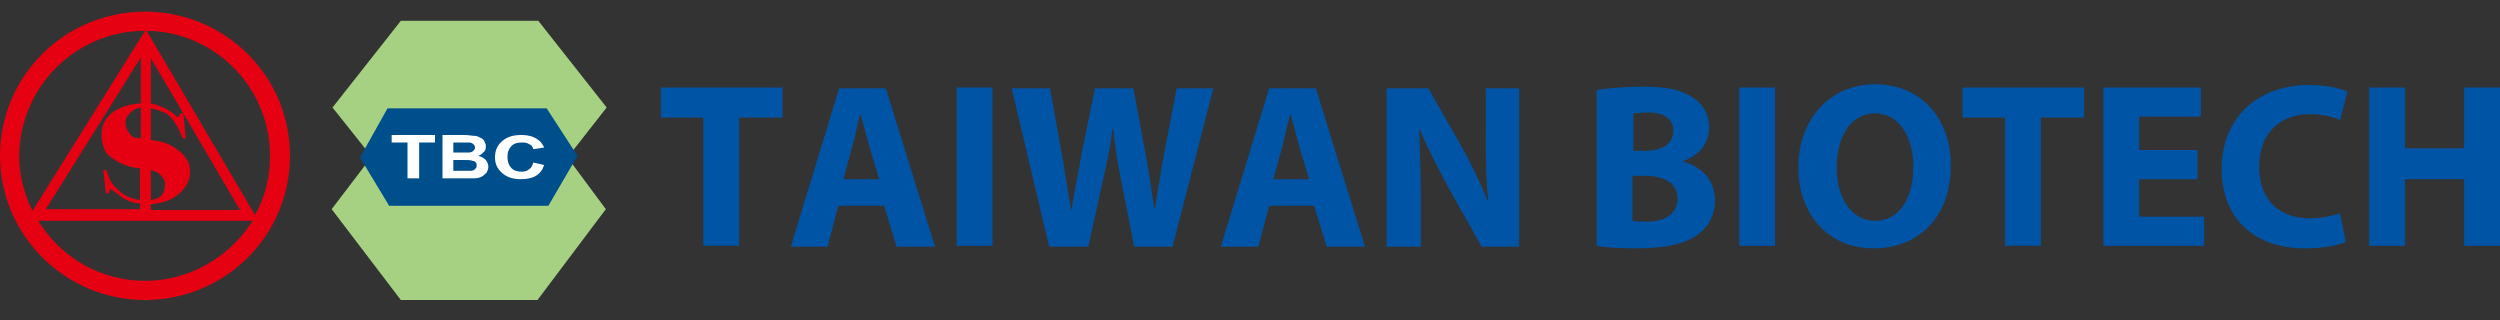
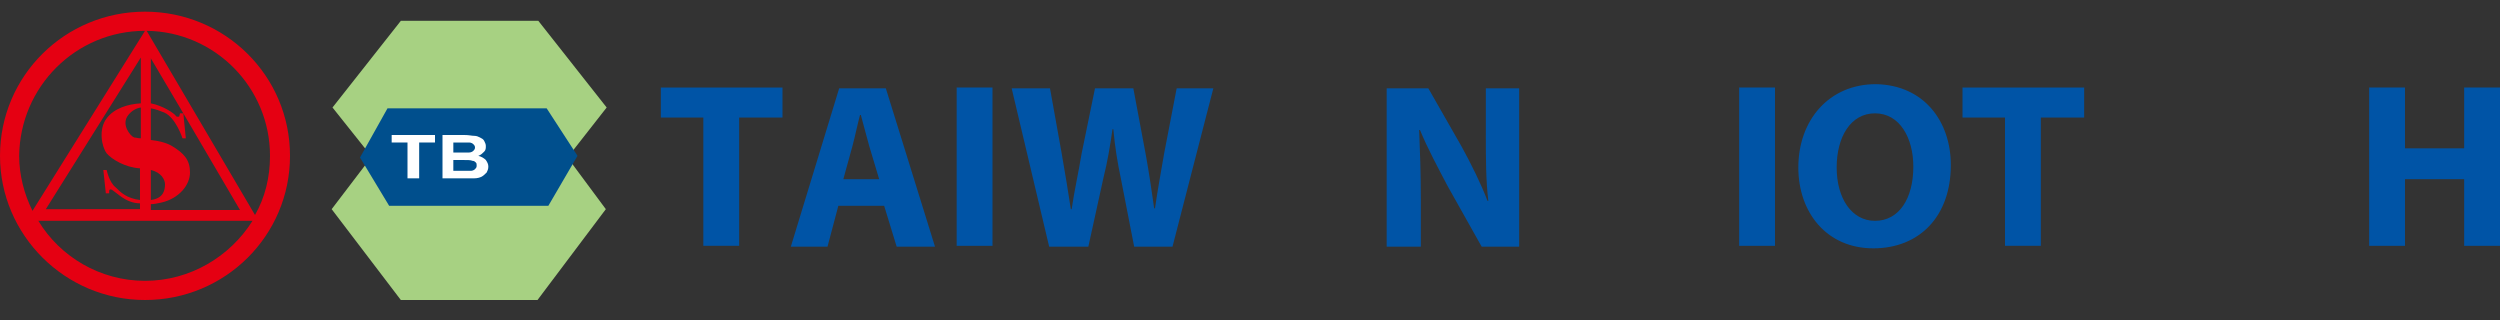
<svg xmlns="http://www.w3.org/2000/svg" version="1.1" id="圖層_1" x="0px" y="0px" viewBox="0 0 300 38.4" style="enable-background:new 0 0 300 38.4;" xml:space="preserve">
  <rect x="0" y="0" width="300" height="38.4" fill="#333333" stroke="none" />
  <style type="text/css">
	.st0{fill:#A7D182;}
	.st1{fill:#004F8D;}
	.st2{fill:#FFFFFF;}
	.st3{fill:#E50012;}
	.st4{fill:#0054A6;}
</style>
  <g>
    <g>
      <g>
        <polygon class="st0" points="72.8,12.9 64.6,2.5 48.1,2.5 39.9,12.9 44.6,18.8 39.8,25.1 48.1,36 64.5,36 72.7,25.1 68.1,18.9         " />
        <polygon class="st1" points="46.5,13 65.6,13 69.3,18.7 65.8,24.7 46.7,24.7 43.2,18.9    " />
        <path class="st2" d="M48.9,21.4v-4.3H47v-0.9h5.2v0.9h-1.9v4.3H48.9z" />
        <path class="st2" d="M55.2,17.1c0.6,0,1,0,1.1,0c0.2,0,0.4,0.1,0.5,0.2c0.1,0.1,0.2,0.2,0.2,0.4c0,0.2-0.1,0.3-0.2,0.4     c-0.1,0.1-0.3,0.2-0.5,0.2c-0.1,0-0.4,0-1,0h-0.9v-1.2H55.2z M53.1,21.4h2.2c0.9,0,1.4,0,1.6,0c0.4,0,0.7-0.1,0.9-0.2     c0.2-0.1,0.4-0.3,0.6-0.5c0.1-0.2,0.2-0.4,0.2-0.7c0-0.3-0.1-0.5-0.3-0.8c-0.2-0.2-0.5-0.4-0.9-0.5c0.3-0.1,0.5-0.3,0.7-0.5     c0.2-0.2,0.2-0.4,0.2-0.7c0-0.2-0.1-0.4-0.2-0.6c-0.1-0.2-0.3-0.3-0.5-0.4c-0.2-0.1-0.4-0.2-0.7-0.2c-0.3,0-0.6-0.1-1.2-0.1h-2.6     V21.4z M55.5,19.2c0.6,0,1,0,1.2,0.1c0.2,0,0.3,0.1,0.4,0.2c0.1,0.1,0.1,0.2,0.1,0.4c0,0.2-0.1,0.3-0.2,0.4     c-0.1,0.1-0.3,0.2-0.5,0.2c-0.1,0-0.4,0-0.9,0h-1.2v-1.3H55.5z" />
-         <path class="st2" d="M64,19.5l1.3,0.3c-0.2,0.6-0.5,1-1,1.3c-0.5,0.3-1.1,0.4-1.8,0.4c-0.9,0-1.6-0.2-2.2-0.7     c-0.6-0.5-0.9-1.1-0.9-1.9c0-0.9,0.3-1.5,0.9-2c0.6-0.5,1.3-0.7,2.3-0.7c0.8,0,1.5,0.2,2,0.6c0.3,0.2,0.5,0.5,0.7,0.9l-1.3,0.2     c-0.1-0.3-0.2-0.5-0.5-0.6c-0.3-0.2-0.6-0.2-0.9-0.2c-0.5,0-0.9,0.1-1.2,0.4c-0.3,0.3-0.5,0.7-0.5,1.3c0,0.7,0.2,1.1,0.5,1.4     c0.3,0.3,0.7,0.4,1.2,0.4c0.4,0,0.7-0.1,0.9-0.3C63.7,20.2,63.9,19.9,64,19.5z" />
      </g>
      <path class="st3" d="M17.4,1.4C7.8,1.4,0,9.1,0,18.7C0,28.2,7.8,36,17.4,36c9.6,0,17.4-7.7,17.4-17.3C34.8,9.1,27,1.4,17.4,1.4z     M32.4,18.7c0,2.6-0.6,5-1.8,7.1l-13-22.1C25.8,3.8,32.4,10.5,32.4,18.7z M18.1,20.4c1.3,0.3,1.7,1.2,1.7,1.7    c0,0.6-0.1,1.7-1.7,1.9V20.4z M16.9,16.6c-0.3,0-0.6-0.1-0.8-0.1c-0.5-0.2-1.6-1.6-0.7-2.7c0.4-0.5,0.9-0.8,1.5-0.9V16.6z     M16.9,12.4c-1.6,0.1-3.2,0.6-4.1,1.8c-1,1.3-0.6,3.4,0,4.2c0.6,0.7,2.2,1.7,4,1.8V24c-1.6-0.2-2.3-0.9-2.9-1.5    c-0.8-0.6-1.1-2.1-1.1-2.1l-0.4,0l0.3,2.8h0.4c0,0,0-0.2,0-0.3c0.1-0.5,0.7,0.2,1.3,0.6c0.8,0.6,1.6,0.9,2.4,0.9v0.7H5.5L16.9,6.9    V12.4z M18.1,24.5c0.4,0,0.8-0.1,1.3-0.2c2.1-0.5,3.4-2.1,3.4-3.6c0-1.5-0.7-2.3-2.2-3.2c-0.7-0.4-1.6-0.6-2.5-0.7V13    c0.6,0.1,1.1,0.3,1.6,0.5c1.4,0.6,2.2,3.1,2.2,3.1l0.4,0L22,13.6l6.8,11.6H18.1V24.5z M18.1,12.4V7l3.9,6.6l-0.4,0L21.5,14l-0.3,0    l-0.1-0.1C20.9,13.6,19.6,12.7,18.1,12.4z M17.4,3.7L3.9,25.3c-1-2-1.6-4.3-1.6-6.6C2.4,10.4,9.1,3.7,17.4,3.7z M17.4,33.7    c-5.4,0-10.2-2.9-12.8-7.2h25.7C27.6,30.8,22.8,33.7,17.4,33.7z" />
    </g>
    <g>
      <path class="st4" d="M84.4,14.1h-5.1v-3.6h14.6v3.6h-5.2v15.4h-4.3V14.1z" />
      <path class="st4" d="M100.6,24.7l-1.3,4.9h-4.4l5.8-19h5.6l5.9,19h-4.6l-1.5-4.9H100.6z M105.5,21.5l-1.2-4    c-0.3-1.1-0.7-2.6-1-3.7h-0.1c-0.3,1.1-0.6,2.6-0.9,3.7l-1.1,4H105.5z" />
      <path class="st4" d="M119.1,10.5v19h-4.3v-19H119.1z" />
      <path class="st4" d="M125.9,29.6l-4.5-19h4.6l1.4,7.8c0.4,2.3,0.8,4.7,1.1,6.7h0.1c0.3-2.1,0.8-4.3,1.2-6.7l1.6-7.8h4.6l1.5,8    c0.4,2.2,0.7,4.3,1,6.4h0.1c0.3-2.1,0.7-4.3,1.1-6.6l1.5-7.8h4.4l-4.9,19h-4.6l-1.6-8.2c-0.4-1.9-0.7-3.7-0.9-5.9h-0.1    c-0.3,2.1-0.6,3.9-1.1,5.9l-1.8,8.2H125.9z" />
-       <path class="st4" d="M152.3,24.7l-1.3,4.9h-4.5l5.8-19h5.6l5.9,19h-4.6l-1.5-4.9H152.3z M157.1,21.5l-1.2-4    c-0.3-1.1-0.7-2.6-1-3.7h-0.1c-0.3,1.1-0.6,2.6-0.9,3.7l-1.1,4H157.1z" />
      <path class="st4" d="M166.4,29.6v-19h5l4,7c1.1,2,2.3,4.4,3.1,6.5l0.1,0c-0.3-2.5-0.3-5.1-0.3-8v-5.5h4v19h-4.5l-4.1-7.3    c-1.1-2.1-2.4-4.5-3.3-6.7l-0.1,0c0.1,2.5,0.2,5.2,0.2,8.3v5.7H166.4z" />
-       <path class="st4" d="M191.6,10.8c1.1-0.2,3.4-0.4,5.6-0.4c2.6,0,4.2,0.3,5.6,1.1c1.3,0.7,2.3,2,2.3,3.8c0,1.7-1,3.3-3.1,4v0.1    c2.2,0.6,3.8,2.2,3.8,4.7c0,1.7-0.8,3.1-2,4c-1.4,1.1-3.7,1.7-7.5,1.7c-2.1,0-3.7-0.1-4.7-0.3V10.8z M195.9,18.1h1.4    c2.3,0,3.5-0.9,3.5-2.4c0-1.4-1.1-2.2-3-2.2c-0.9,0-1.5,0.1-1.8,0.1V18.1z M195.9,26.5c0.4,0.1,0.9,0.1,1.7,0.1    c2,0,3.7-0.8,3.7-2.8c0-1.9-1.7-2.7-3.9-2.7h-1.5V26.5z" />
      <path class="st4" d="M213,10.5v19h-4.3v-19H213z" />
      <path class="st4" d="M234.1,19.8c0,6.2-3.8,10-9.3,10c-5.6,0-9-4.3-9-9.7c0-5.7,3.7-10,9.3-10C230.9,10.2,234.1,14.6,234.1,19.8z     M220.4,20.1c0,3.7,1.8,6.4,4.6,6.4c2.9,0,4.6-2.7,4.6-6.5c0-3.4-1.6-6.4-4.6-6.4C222.1,13.6,220.4,16.4,220.4,20.1z" />
      <path class="st4" d="M240.6,14.1h-5.1v-3.6h14.6v3.6h-5.2v15.4h-4.3V14.1z" />
-       <path class="st4" d="M263.7,21.5h-7V26h7.8v3.5h-12.1v-19h11.7V14h-7.4v4h7V21.5z" />
-       <path class="st4" d="M281.5,29c-0.8,0.4-2.6,0.8-4.9,0.8c-6.6,0-10-4.1-10-9.5c0-6.5,4.7-10.1,10.4-10.1c2.2,0,3.9,0.4,4.7,0.8    l-0.9,3.4c-0.9-0.4-2.1-0.7-3.6-0.7c-3.4,0-6.1,2.1-6.1,6.3c0,3.8,2.2,6.2,6.1,6.2c1.3,0,2.7-0.3,3.6-0.6L281.5,29z" />
      <path class="st4" d="M288.6,10.5v7.3h7.1v-7.3h4.3v19h-4.3v-8h-7.1v8h-4.3v-19H288.6z" />
    </g>
  </g>
</svg>